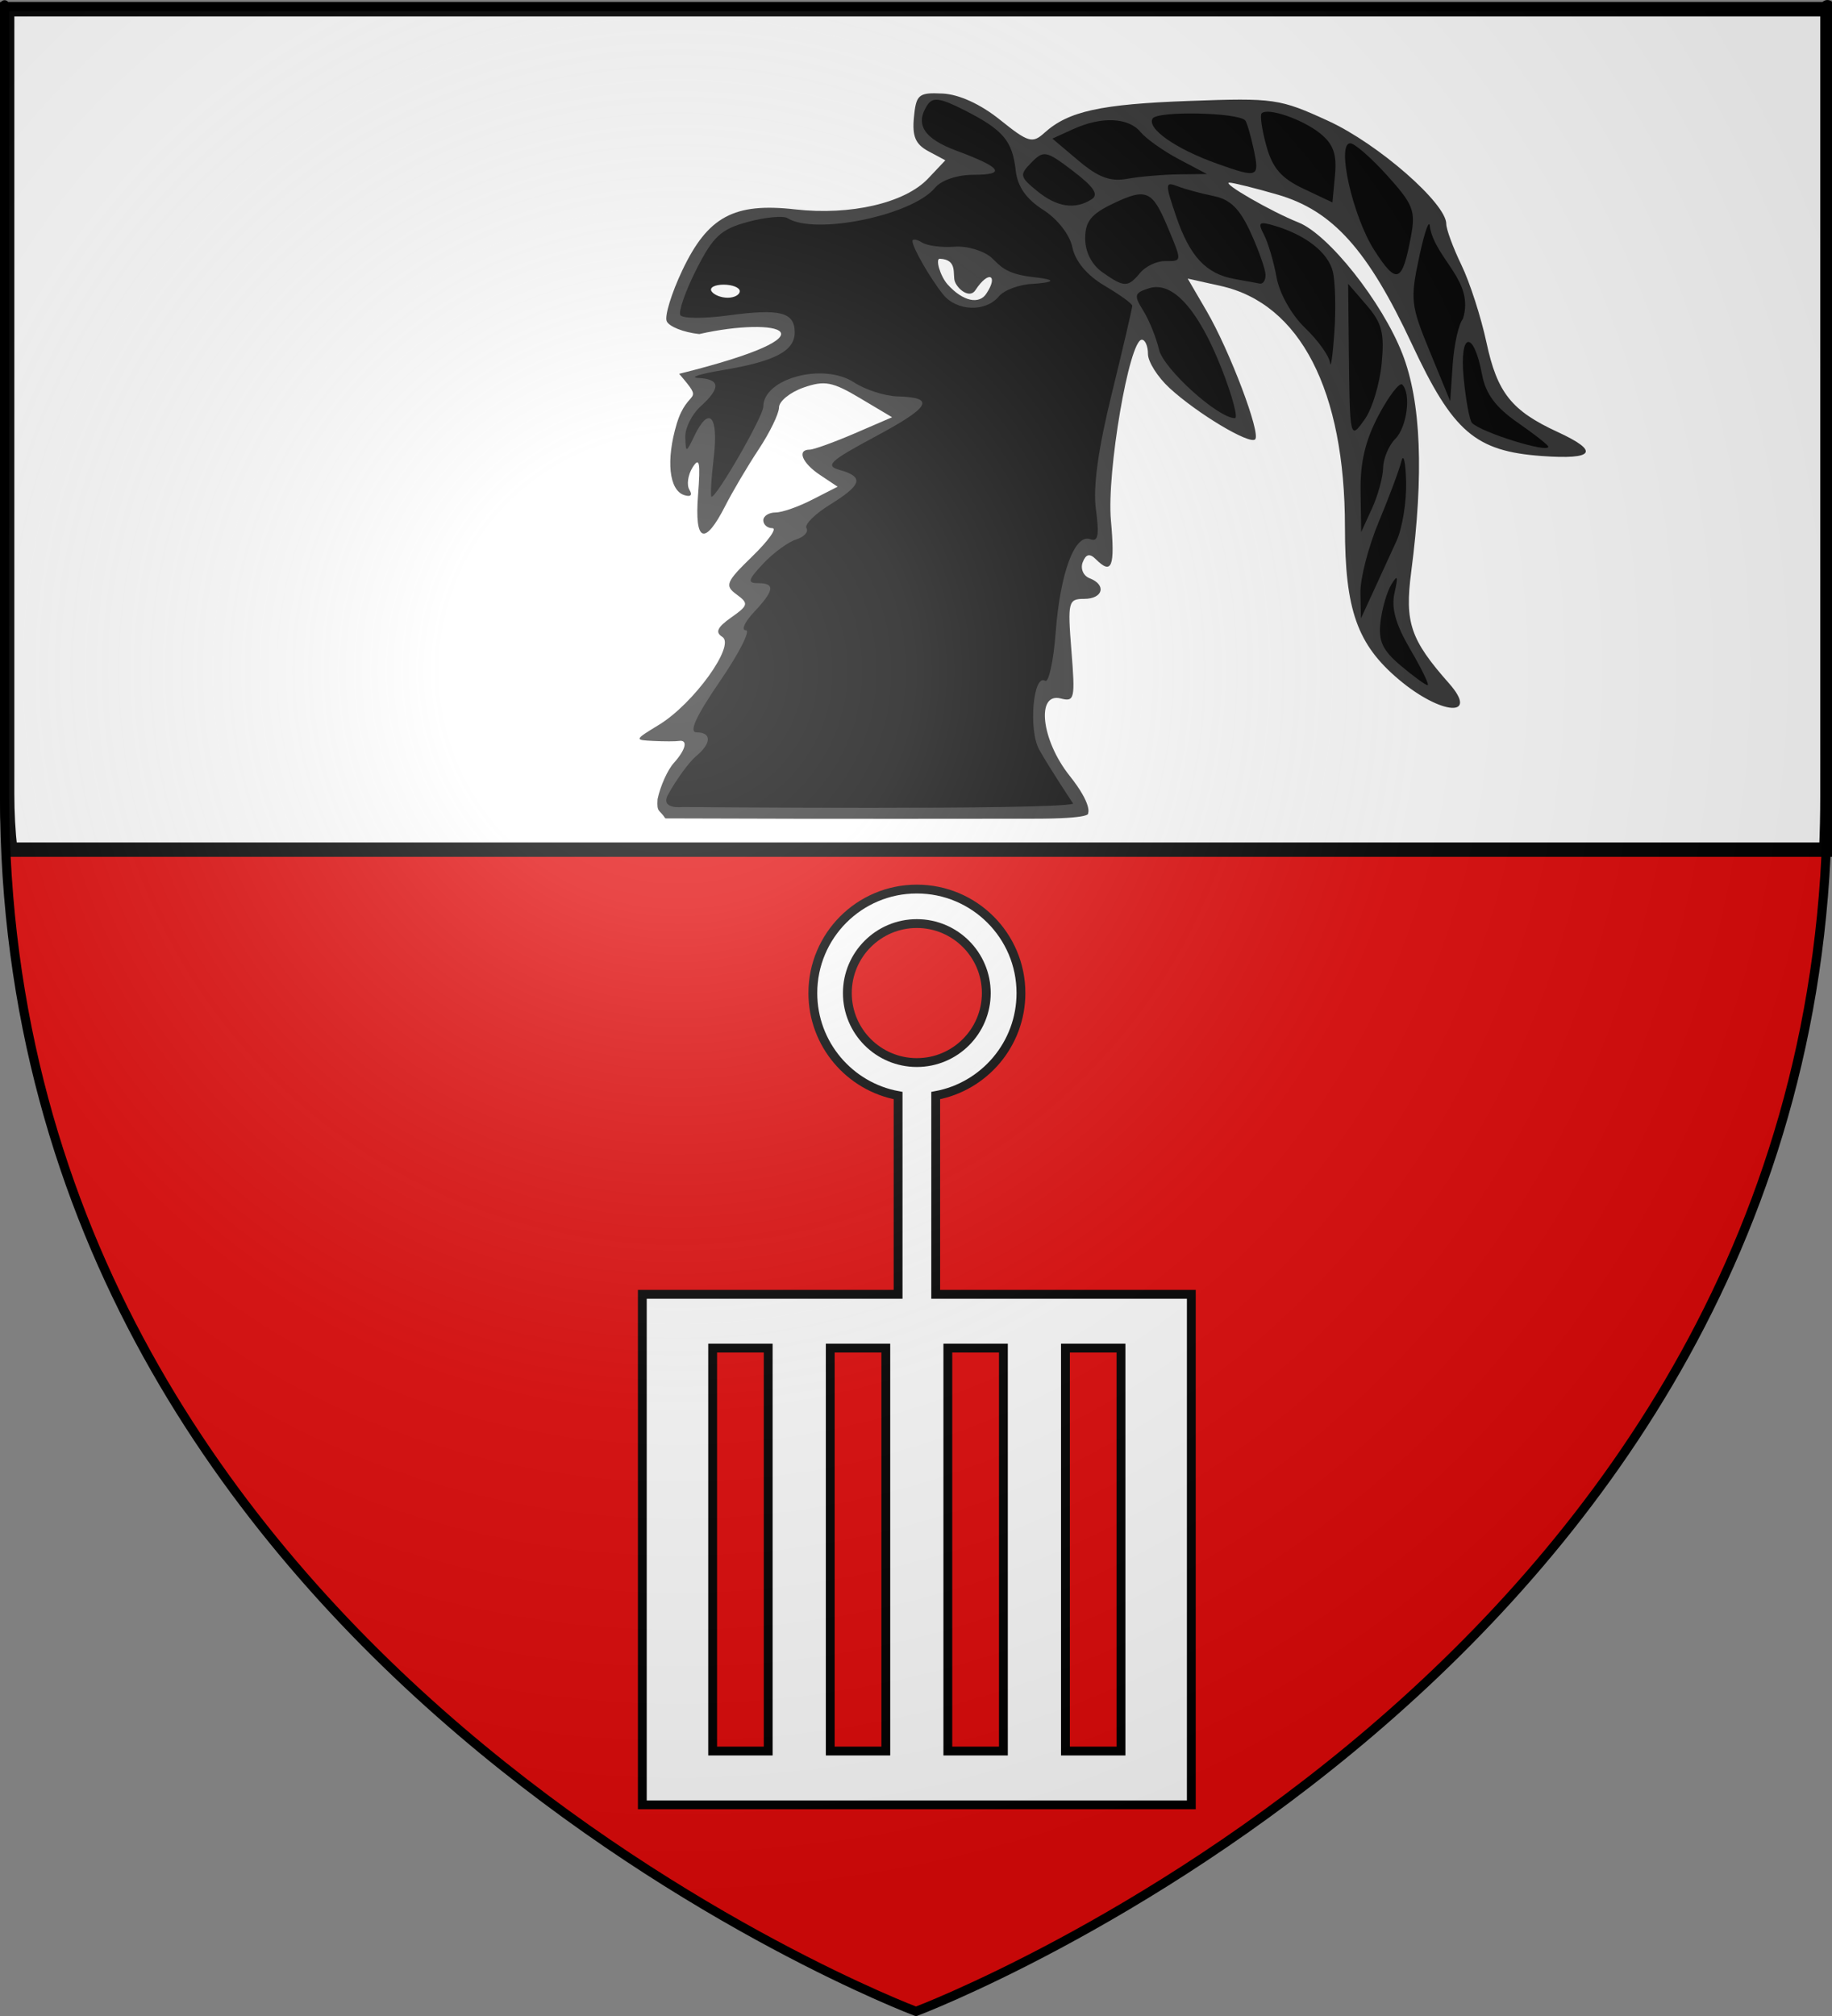
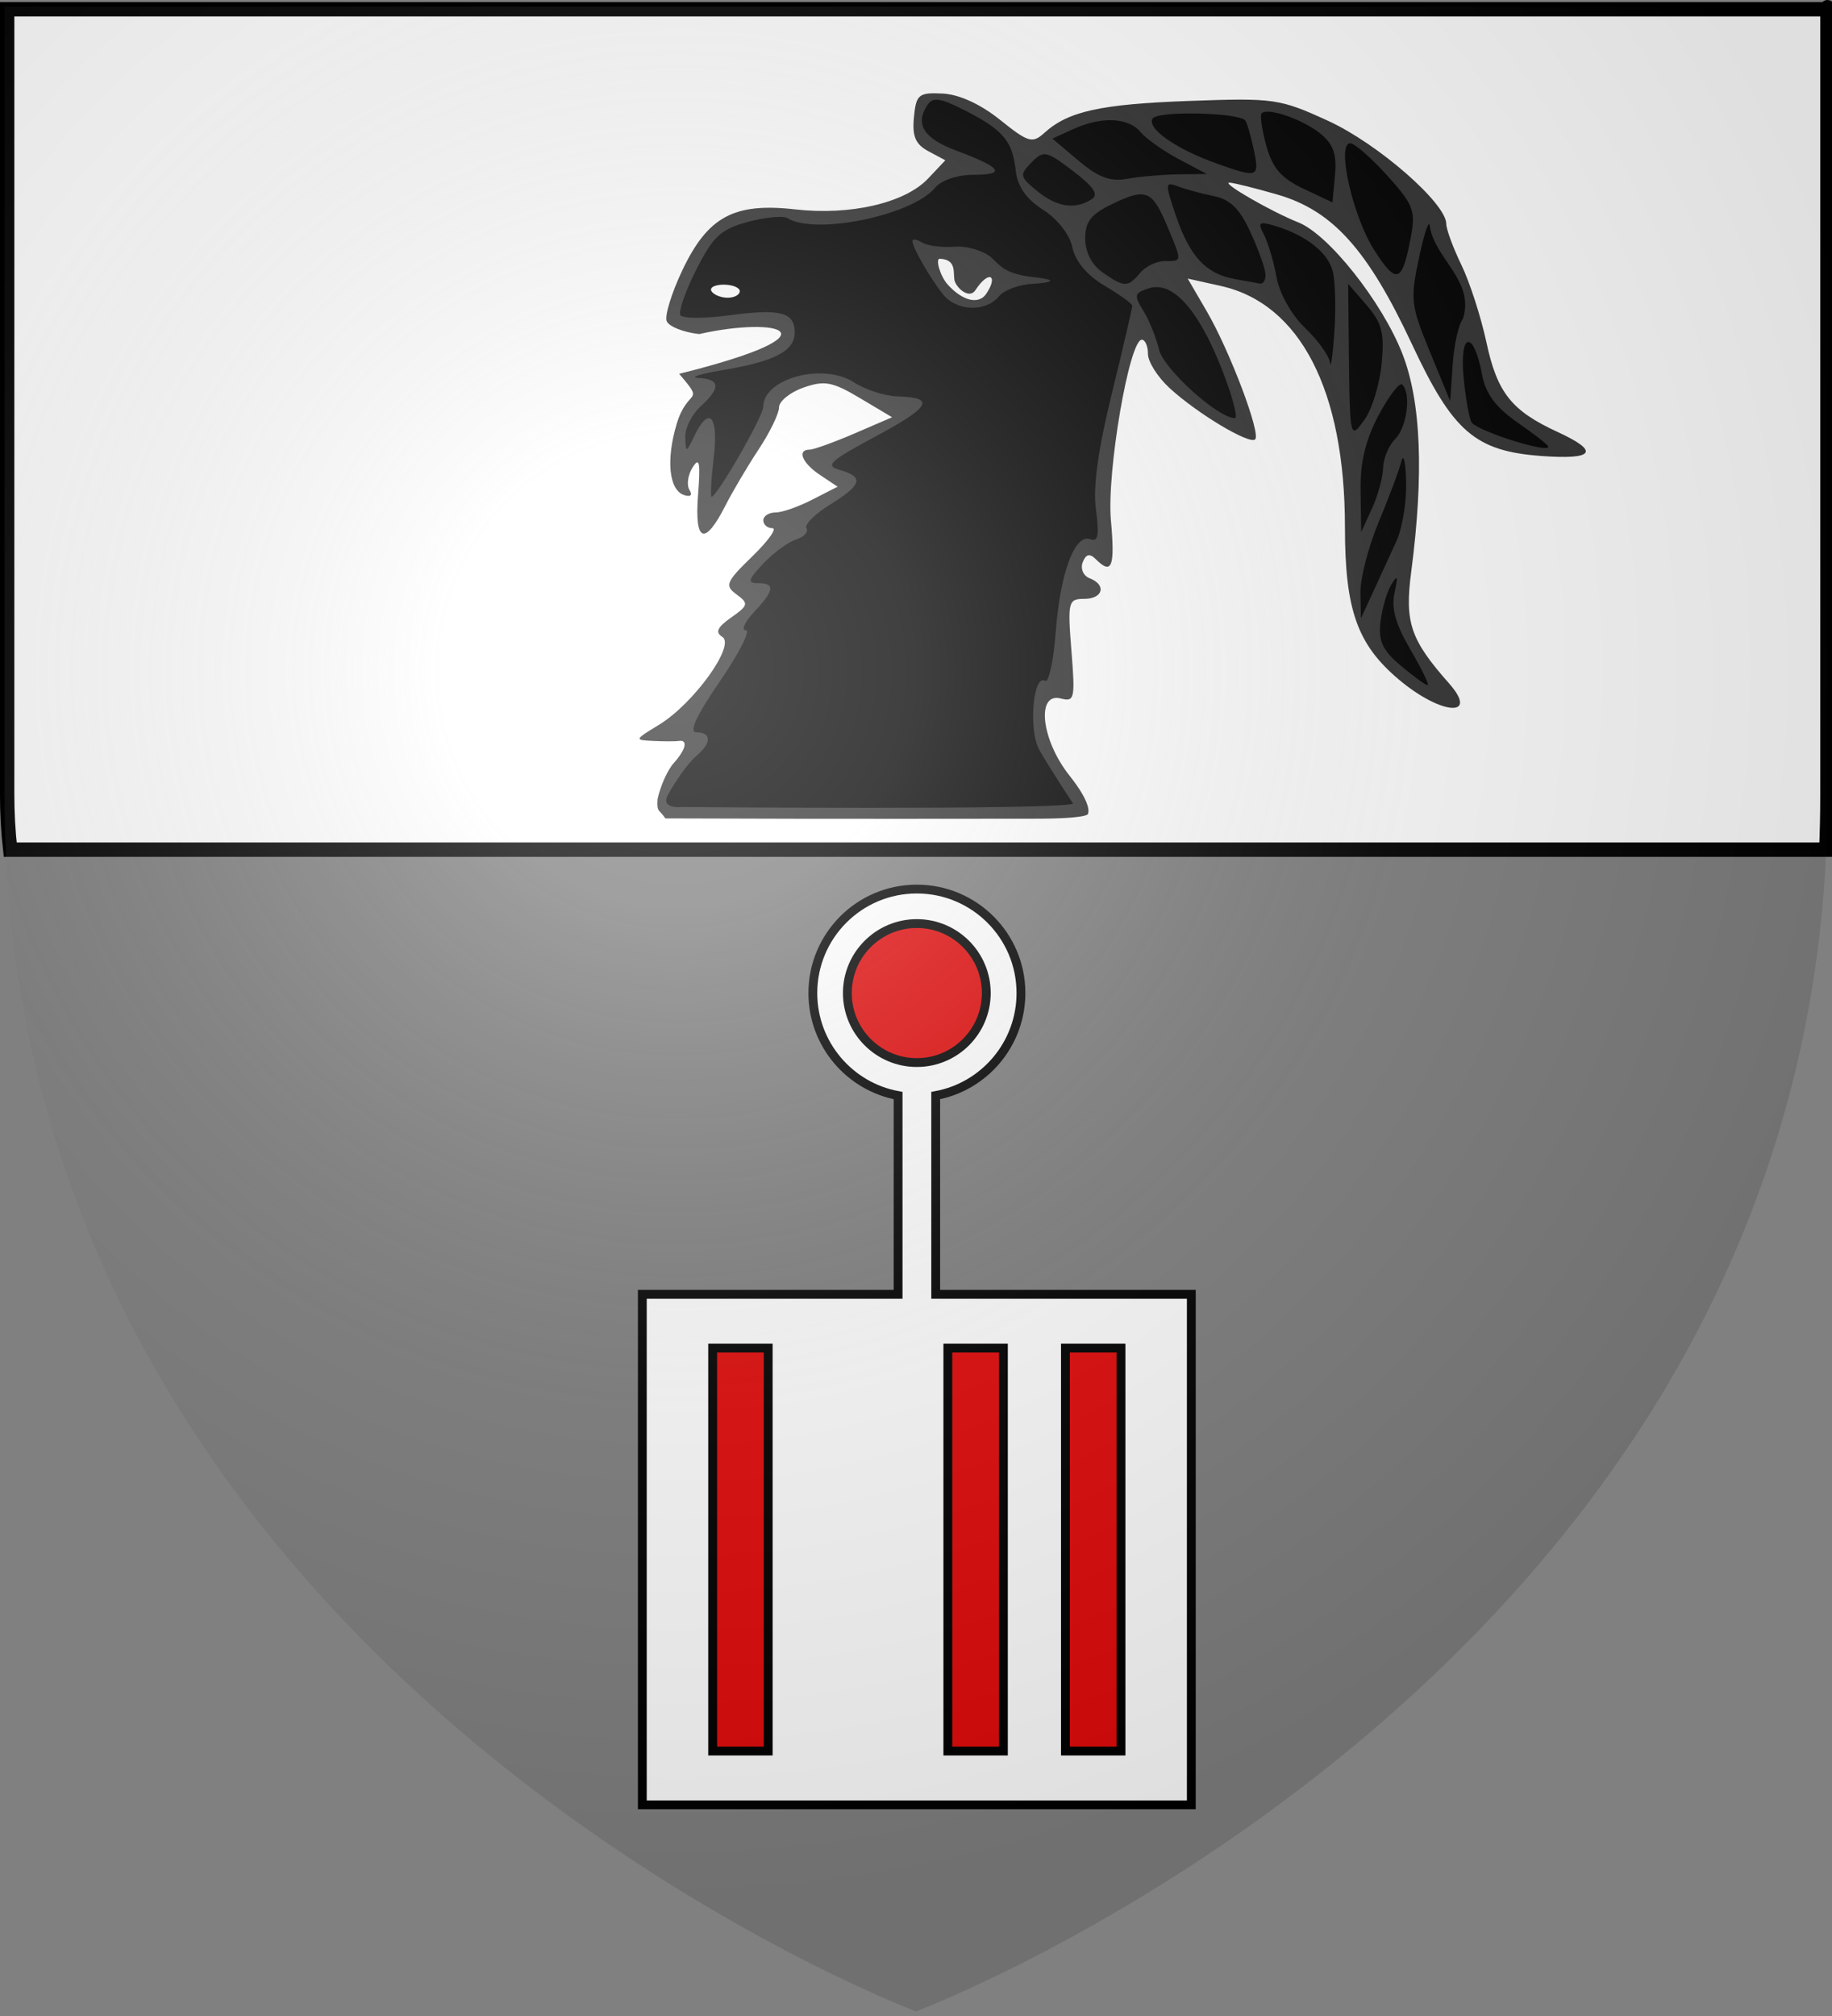
<svg xmlns="http://www.w3.org/2000/svg" xmlns:ns1="http://sodipodi.sourceforge.net/DTD/sodipodi-0.dtd" xmlns:ns2="http://www.inkscape.org/namespaces/inkscape" xmlns:xlink="http://www.w3.org/1999/xlink" height="660" width="600" version="1.0" id="svg2" ns1:version="0.32" ns2:version="0.44.1" ns1:docname="blason_azelot_54.svg" ns1:docbase="K:\blasons" ns2:export-filename="/Users/olivier/Desktop/Blason Rouge/Blason_Vide_3D.png" ns2:export-xdpi="144" ns2:export-ydpi="144">
  <rect width="100%" height="100%" fill="#808080" stroke="none" />
  <ns1:namedview ns2:window-height="712" ns2:window-width="1024" ns2:pageshadow="2" ns2:pageopacity="0.0" guidetolerance="10.0" gridtolerance="10.0" objecttolerance="10.0" borderopacity="1.0" bordercolor="#666666" pagecolor="#ffffff" id="base" showgrid="false" height="660px" ns2:zoom="0.44547727" ns2:cx="-259.34594" ns2:cy="324.03152" ns2:window-x="-4" ns2:window-y="-4" ns2:current-layer="layer3" />
  <desc id="desc4">Flag of Canton of Valais (Wallis)</desc>
  <defs id="defs6">
    <linearGradient id="linearGradient2893">
      <stop style="stop-color:white;stop-opacity:0.314;" offset="0" id="stop2895" />
      <stop id="stop2897" offset="0.19" style="stop-color:white;stop-opacity:0.251;" />
      <stop style="stop-color:#6b6b6b;stop-opacity:0.125;" offset="0.6" id="stop2901" />
      <stop style="stop-color:black;stop-opacity:0.125;" offset="1" id="stop2899" />
    </linearGradient>
    <linearGradient id="linearGradient2885">
      <stop id="stop2887" offset="0" style="stop-color:white;stop-opacity:1;" />
      <stop style="stop-color:white;stop-opacity:1;" offset="0.229" id="stop2891" />
      <stop id="stop2889" offset="1" style="stop-color:black;stop-opacity:1;" />
    </linearGradient>
    <linearGradient id="linearGradient2955">
      <stop id="stop2867" offset="0" style="stop-color:#fd0000;stop-opacity:1;" />
      <stop style="stop-color:#e77275;stop-opacity:0.659;" offset="0.5" id="stop2873" />
      <stop style="stop-color:black;stop-opacity:0.323;" offset="1" id="stop2959" />
    </linearGradient>
    <radialGradient ns2:collect="always" xlink:href="#linearGradient2955" id="radialGradient2961" cx="225.524" cy="218.901" fx="225.524" fy="218.901" r="300" gradientTransform="matrix(-4.167939e-4,2.183,-1.884,-3.599562e-4,615.597,-289.121)" gradientUnits="userSpaceOnUse" />
    <polygon id="star" transform="scale(53,53)" points="0,-1 0.588,0.809 -0.951,-0.309 0.951,-0.309 -0.588,0.809 0,-1 " />
    <clipPath id="clip">
      <path d="M 0,-200 L 0,600 L 300,600 L 300,-200 L 0,-200 z " id="path10" />
    </clipPath>
    <radialGradient ns2:collect="always" xlink:href="#linearGradient2955" id="radialGradient1911" gradientUnits="userSpaceOnUse" gradientTransform="matrix(-4.167939e-4,2.183,-1.884,-3.599562e-4,615.597,-289.121)" cx="225.524" cy="218.901" fx="225.524" fy="218.901" r="300" />
    <radialGradient ns2:collect="always" xlink:href="#linearGradient2955" id="radialGradient2865" gradientUnits="userSpaceOnUse" gradientTransform="matrix(0,1.749,-1.593,-1.049767e-7,551.788,-191.29)" cx="225.524" cy="218.901" fx="225.524" fy="218.901" r="300" />
    <radialGradient ns2:collect="always" xlink:href="#linearGradient2955" id="radialGradient2871" gradientUnits="userSpaceOnUse" gradientTransform="matrix(0,1.386,-1.323,-5.741131e-8,-158.082,-109.541)" cx="225.524" cy="218.901" fx="225.524" fy="218.901" r="300" />
    <radialGradient ns2:collect="always" xlink:href="#linearGradient2893" id="radialGradient3163" gradientUnits="userSpaceOnUse" gradientTransform="matrix(1.353,0,0,1.349,-77.629,-85.747)" cx="221.445" cy="226.331" fx="221.445" fy="226.331" r="300" />
  </defs>
  <g ns2:groupmode="layer" id="layer3" ns2:label="Fond écu" style="display:inline">
-     <path id="path2855" style="fill:#e20909;fill-opacity:1;fill-rule:evenodd;stroke:none;stroke-width:1px;stroke-linecap:butt;stroke-linejoin:miter;stroke-opacity:1" d="M 300,658.5 C 300,658.5 598.5,546.18 598.5,260.728 C 598.5,-24.723 598.5,2.176 598.5,2.176 L 1.5,2.176 L 1.5,260.728 C 1.5,546.18 300,658.5 300,658.5 z " ns1:nodetypes="cccccc" />
    <path style="opacity:1;fill:white;fill-opacity:1;stroke:black;stroke-width:4.703;stroke-miterlimit:4;stroke-dasharray:none;stroke-opacity:1" d="M 2.344 3.031 L 2.344 259.969 C 2.344 266.109 2.667 272.177 3.344 278.156 L 598.125 278.156 C 598.374 272.413 598.5 266.609 598.5 260.719 C 598.5 -23.801 598.5 2.86 598.5 3.031 L 2.344 3.031 z " id="rect1901" />
    <g style="display:inline" id="g11202" transform="matrix(2.571,0,0,2.571,522.917,23.317)">
      <path id="path5890" d="M -118.637,95.142 C -93.139,95.24 -79.666,95.17 -71.883,95.181 C -64.1,95.192 -64.784,94.489 -64.784,94.489 C -64.784,94.489 -64.183,93.429 -67.156,89.688 C -70.754,85.161 -71.43,79.043 -68.25,79.875 C -66.498,80.333 -66.417,79.882 -66.906,73.781 C -67.406,67.554 -67.301,67.188 -65.281,67.188 C -62.868,67.188 -62.405,65.402 -64.594,64.562 C -65.384,64.259 -65.782,63.348 -65.469,62.531 C -65.065,61.479 -64.569,61.369 -63.812,62.125 C -61.751,64.187 -61.336,63.132 -61.875,57.188 C -62.428,51.087 -59.541,34.188 -57.938,34.188 C -57.511,34.188 -57.156,35.003 -57.156,36 C -57.156,36.997 -55.919,38.953 -54.406,40.344 C -50.877,43.588 -44.207,47.582 -43.5,46.875 C -42.754,46.129 -46.735,35.601 -49.688,30.531 L -52.094,26.406 L -47.875,27.344 C -37.755,29.601 -32.063,40.668 -32.062,58.062 C -32.062,68.605 -30.484,73.012 -25.188,77.469 C -19.809,81.994 -14.9,82.362 -18.812,77.938 C -23.723,72.384 -24.464,70.204 -23.625,63.781 C -21.992,51.281 -22.359,42.079 -24.75,35.969 C -27.325,29.389 -34.134,20.782 -38,19.25 C -41.428,17.892 -47.858,14.188 -46.781,14.188 C -46.324,14.188 -43.558,14.866 -40.625,15.719 C -33.618,17.756 -29.145,22.736 -23.531,34.75 C -18.304,45.936 -15.468,48.385 -6.969,49 C -0.272,49.484 0.423,48.419 -4.969,45.938 C -10.83,43.241 -12.664,40.946 -14.031,34.562 C -14.725,31.322 -16.155,26.887 -17.219,24.688 C -18.283,22.488 -19.158,20.115 -19.156,19.438 C -19.15,16.833 -27.842,9.245 -34.156,6.344 C -40.387,3.481 -41.115,3.392 -51.844,3.781 C -63.196,4.193 -67.3,5.089 -70.344,7.844 C -71.876,9.23 -72.398,9.082 -76,6.188 C -78.483,4.192 -81.221,2.942 -83.312,2.844 C -83.696,2.826 -84.042,2.814 -84.344,2.812 C -86.459,2.804 -86.721,3.321 -86.969,5.875 C -87.204,8.3 -86.765,9.31 -85.125,10.188 L -82.969,11.344 L -85.156,13.656 C -88.088,16.777 -95.038,18.392 -102.094,17.594 C -109.888,16.712 -113.22,18.509 -116.469,25.344 C -117.832,28.212 -118.732,31.126 -118.469,31.812 C -118.205,32.499 -116.328,33.256 -114.312,33.469 C -104.284,31.197 -95.95,33.33 -116.875,38.531 C -113.484,42.506 -115.77,40.176 -117.188,44.906 C -118.57,49.52 -118.166,53.337 -116.25,53.969 C -115.413,54.245 -115.145,53.989 -115.562,53.312 C -115.944,52.696 -115.766,51.404 -115.156,50.438 C -114.285,49.057 -114.146,49.819 -114.469,53.969 C -114.937,59.985 -113.625,60.504 -111,55.344 C -110.097,53.568 -108.184,50.324 -106.75,48.156 C -105.316,45.989 -104.156,43.595 -104.156,42.812 C -104.156,42.03 -102.745,40.878 -101.031,40.281 C -98.354,39.348 -97.356,39.531 -93.844,41.625 L -89.75,44.062 L -94.531,46.125 C -97.163,47.253 -99.746,48.188 -100.25,48.188 C -101.908,48.188 -101.206,49.9 -98.938,51.406 L -96.688,52.906 L -99.875,54.531 C -101.623,55.435 -103.741,56.188 -104.594,56.188 C -105.446,56.188 -106.156,56.638 -106.156,57.188 C -106.156,57.737 -105.634,58.188 -105,58.188 C -104.366,58.188 -105.524,59.801 -107.562,61.781 C -110.926,65.047 -111.103,65.499 -109.562,66.625 C -108.001,67.767 -108.049,68.012 -110.25,69.562 C -112.019,70.808 -112.314,71.445 -111.375,72.031 C -109.669,73.097 -115.029,80.531 -119.438,83.219 C -122.595,85.144 -122.608,85.161 -120.156,85.281 C -118.781,85.348 -117.319,85.346 -116.906,85.281 C -115.723,85.094 -116.012,86.372 -117.562,88.094 C -118.345,88.962 -119.281,91.037 -119.625,92.688 C -119.744,94.456 -119.398,93.956 -118.637,95.142 z " style="fill:#313131;fill-opacity:1" />
      <path id="path2281" d="M -116.413,93.693 C -116.413,93.693 -119.37,94.058 -118.281,92.094 C -117.193,90.13 -115.581,87.934 -114.719,87.219 C -112.739,85.575 -112.716,84.188 -114.656,84.188 C -115.677,84.188 -114.731,82.132 -111.688,77.688 C -109.24,74.112 -107.753,71.188 -108.375,71.188 C -108.997,71.188 -108.54,70.148 -107.344,68.875 C -104.734,66.097 -104.61,65.188 -106.844,65.188 C -108.233,65.188 -108.091,64.747 -106.156,62.688 C -104.873,61.322 -102.99,59.949 -101.969,59.625 C -100.948,59.301 -100.37,58.651 -100.656,58.188 C -100.943,57.724 -99.585,56.379 -97.656,55.188 C -93.575,52.665 -93.294,51.655 -96.406,50.781 C -98.348,50.236 -97.719,49.644 -91.906,46.531 C -84.82,42.736 -84.173,41.545 -89.062,41.406 C -90.694,41.36 -93.174,40.555 -94.594,39.625 C -98.502,37.064 -106.156,39.107 -106.156,42.719 C -106.156,43.923 -112.055,54.188 -112.75,54.188 C -112.917,54.188 -112.794,51.938 -112.469,49.188 C -111.839,43.869 -113.049,42.522 -114.938,46.438 C -115.994,48.629 -116.028,48.634 -116.094,46.594 C -116.131,45.441 -115.256,43.683 -114.156,42.688 C -111.549,40.328 -111.626,39.207 -114.406,39.062 C -115.644,38.998 -114.269,38.549 -111.344,38.062 C -104.691,36.956 -102.156,35.628 -102.156,33.25 C -102.156,30.678 -104.031,30.203 -110.594,31.094 C -113.699,31.515 -116.447,31.503 -116.719,31.062 C -116.991,30.622 -116.081,27.999 -114.688,25.25 C -112.539,21.01 -111.541,20.107 -108.125,19.188 C -105.911,18.591 -103.632,18.367 -103.062,18.719 C -99.532,20.901 -87.2,18.363 -84.281,14.844 C -83.476,13.873 -81.453,13.188 -79.375,13.188 C -75.157,13.188 -75.788,12.255 -81.469,10.156 C -85.684,8.599 -86.863,6.799 -85.281,4.344 C -84.58,3.255 -83.681,3.361 -80.469,5 C -75.567,7.501 -74.43,8.864 -74,12.656 C -73.768,14.703 -72.661,16.276 -70.5,17.656 C -68.657,18.833 -67.118,20.818 -66.781,22.438 C -66.414,24.202 -64.929,25.99 -62.688,27.312 C -60.751,28.455 -59.156,29.592 -59.156,29.875 C -59.156,30.158 -60.317,35.166 -61.75,41 C -63.521,48.208 -64.176,52.964 -63.781,55.844 C -63.338,59.076 -63.51,59.973 -64.5,59.594 C -66.466,58.839 -68.337,63.864 -68.906,71.406 C -69.186,75.106 -69.801,77.903 -70.25,77.625 C -71.787,76.675 -72.403,83.918 -71,86.406 C -69.597,88.894 -66.677,93.272 -66.677,93.272 C -69.228,94.105 -116.413,93.693 -116.413,93.693 z " style="fill:black;fill-opacity:1" />
      <path id="path2279" d="M -23.716,73.662 C -25.612,70.426 -26.187,68.371 -25.745,66.412 C -25.261,64.275 -25.35,64.045 -26.152,65.36 C -26.716,66.285 -27.339,68.431 -27.537,70.129 C -27.82,72.566 -27.275,73.74 -24.948,75.697 C -23.327,77.062 -21.791,78.178 -21.535,78.178 C -21.279,78.178 -22.26,76.146 -23.716,73.662 z " style="fill:black;fill-opacity:1" />
      <path id="path2277" d="M -25.477,59.774 C -24.749,58.177 -24.206,54.802 -24.27,52.274 C -24.334,49.746 -24.607,48.578 -24.878,49.678 C -25.148,50.778 -26.446,54.252 -27.762,57.398 C -29.077,60.544 -30.125,64.594 -30.09,66.398 L -30.026,69.678 L -28.413,66.178 C -27.526,64.253 -26.205,61.371 -25.477,59.774 z " style="fill:black;fill-opacity:1" />
      <path id="path2275" d="M -27.199,50.499 C -27.174,49.301 -26.479,47.646 -25.654,46.821 C -24.157,45.324 -23.608,41.057 -24.763,39.901 C -25.099,39.566 -26.449,41.315 -27.763,43.788 C -29.455,46.969 -30.13,49.803 -30.073,53.481 L -29.991,58.678 L -28.618,55.678 C -27.862,54.028 -27.224,51.697 -27.199,50.499 z " style="fill:black;fill-opacity:1" />
      <path id="path2273" d="M -6.154,47.814 C -6.154,47.614 -7.909,46.233 -10.055,44.746 C -12.857,42.804 -14.136,41.085 -14.594,38.645 C -15.679,32.862 -17.504,33.18 -16.94,39.053 C -16.667,41.896 -16.187,44.478 -15.873,44.792 C -14.655,46.01 -6.154,48.653 -6.154,47.814 z " style="fill:black;fill-opacity:1" />
      <path id="path2271" d="M -27.383,37.212 C -27.013,33.356 -27.345,32.068 -29.294,29.807 L -31.654,27.07 L -31.568,35.374 C -31.448,46.953 -31.432,47.02 -29.493,44.251 C -28.579,42.947 -27.63,39.779 -27.383,37.212 z " style="fill:black;fill-opacity:1" />
      <path id="path2269" d="M -47.751,37.928 C -50.722,30.347 -54.019,26.683 -57.015,27.634 C -58.905,28.234 -58.981,28.523 -57.755,30.49 C -57.005,31.693 -56.104,33.919 -55.751,35.437 C -55.18,37.9 -48.232,44.178 -46.078,44.178 C -45.652,44.178 -46.405,41.365 -47.751,37.928 z " style="fill:black;fill-opacity:1" />
      <path id="path2267" d="M -17.04,31.54 C -15.508,26.738 -20.472,24.016 -21.238,19.869 C -21.284,18.664 -21.888,20.317 -22.58,23.544 C -23.768,29.083 -23.694,29.76 -21.246,35.709 L -18.654,42.008 L -18.34,37.368 C -18.167,34.816 -17.582,32.194 -17.04,31.54 z " style="fill:black;fill-opacity:1" />
      <path id="path2265" d="M -33.611,25.494 C -34.213,23.094 -37.042,20.868 -40.99,19.687 C -43.023,19.079 -43.202,19.227 -42.371,20.833 C -41.846,21.848 -41.127,24.286 -40.773,26.253 C -40.404,28.303 -38.855,31.048 -37.141,32.69 C -35.498,34.264 -34.071,36.255 -33.969,37.115 C -33.867,37.974 -33.616,36.227 -33.41,33.231 C -33.204,30.236 -33.294,26.754 -33.611,25.494 z " style="fill:black;fill-opacity:1" />
      <path id="path2263" d="M -58.154,25.678 C -57.469,24.853 -56.064,24.178 -55.031,24.178 C -52.776,24.178 -52.787,24.3 -54.639,19.868 C -56.603,15.168 -57.367,14.835 -61.585,16.846 C -64.403,18.19 -65.154,19.129 -65.154,21.306 C -65.154,23.023 -64.315,24.652 -62.931,25.621 C -60.179,27.549 -59.711,27.554 -58.154,25.678 z " style="fill:black;fill-opacity:1" />
      <path id="path2261" d="M -42.176,25.928 C -42.188,25.24 -43.036,22.832 -44.061,20.576 C -45.45,17.516 -46.652,16.327 -48.789,15.896 C -50.365,15.578 -52.429,15.018 -53.376,14.651 C -54.985,14.029 -54.998,14.279 -53.566,18.48 C -51.829,23.58 -49.772,25.792 -46.154,26.45 C -44.779,26.701 -43.316,26.967 -42.904,27.042 C -42.491,27.116 -42.164,26.615 -42.176,25.928 z " style="fill:black;fill-opacity:1" />
      <path id="path2259" d="M -23.653,21.032 C -23.043,17.776 -23.366,16.948 -26.679,13.282 C -28.718,11.025 -30.835,9.178 -31.384,9.178 C -33.181,9.178 -31.078,18.508 -28.311,22.808 C -25.46,27.239 -24.767,26.975 -23.653,21.032 z " style="fill:black;fill-opacity:1" />
      <path id="path2257" d="M -64.351,16.321 C -63.394,15.714 -64.014,14.759 -66.694,12.715 C -70.109,10.11 -70.444,10.041 -71.997,11.621 C -73.541,13.192 -73.494,13.438 -71.293,15.242 C -68.778,17.305 -66.468,17.663 -64.351,16.321 z " style="fill:black;fill-opacity:1" />
      <path id="path2255" d="M -35.206,7.934 C -37.444,6.122 -41.898,4.589 -42.673,5.364 C -42.908,5.598 -42.639,7.46 -42.075,9.5 C -41.292,12.336 -40.179,13.623 -37.352,14.96 L -33.654,16.71 L -33.33,13.213 C -33.084,10.567 -33.541,9.283 -35.206,7.934 z " style="fill:black;fill-opacity:1" />
      <path id="path2253" d="M -53.279,13.134 L -49.654,13.089 L -53.225,11.201 C -55.189,10.163 -57.382,8.608 -58.098,7.746 C -59.651,5.874 -63.073,5.728 -66.697,7.38 L -69.335,8.581 L -65.994,11.398 C -63.469,13.528 -61.952,14.088 -59.779,13.696 C -58.198,13.411 -55.273,13.158 -53.279,13.134 z " style="fill:black;fill-opacity:1" />
      <path id="path2251" d="M -43.691,9.928 C -44.074,8.14 -44.56,6.49 -44.772,6.26 C -45.708,5.242 -55.947,5.034 -56.557,6.021 C -57.338,7.284 -53.637,9.884 -48.395,11.755 C -43.118,13.638 -42.913,13.559 -43.691,9.928 z " style="fill:black;fill-opacity:1" />
      <path id="path2249" d="M -83.249,28.428 C -84.902,26.369 -87.154,22.45 -87.154,21.632 C -87.154,21.317 -86.604,21.399 -85.932,21.815 C -85.261,22.23 -83.397,22.469 -81.791,22.347 C -80.184,22.224 -78.053,22.864 -77.053,23.769 C -76.054,24.673 -75.43,25.784 -71.945,26.193 C -66.74,26.766 -71.781,27.075 -71.781,27.075 C -73.502,27.132 -75.469,27.853 -76.154,28.678 C -77.835,30.703 -81.526,30.573 -83.249,28.428 z " style="fill:#313131;fill-opacity:0.941" />
      <path id="path2247" d="M -77.711,28.271 C -76.206,26.003 -77.422,25.256 -79.14,27.884 C -79.854,28.976 -81.356,27.815 -81.749,26.791 C -82.089,25.904 -81.33,23.981 -83.676,23.877 C -84.252,23.851 -83.649,26.078 -82.654,27.178 C -80.731,29.303 -78.636,29.766 -77.711,28.271 z " style="fill:white;fill-opacity:1" />
      <path id="path2243" d="M -112.757,28.011 C -113.04,27.553 -112.345,27.178 -111.213,27.178 C -110.08,27.178 -109.154,27.553 -109.154,28.011 C -109.154,28.469 -109.849,28.844 -110.698,28.844 C -111.547,28.844 -112.474,28.469 -112.757,28.011 z " style="fill:white;fill-opacity:1" />
    </g>
    <g id="g10410" transform="matrix(0.964,0,0,0.964,858.574,16.791)">
      <path id="path16331" d="M -672.412,595.511 L -672.412,422.138 L -585.515,422.138 L -585.515,354.639 C -601.991,351.631 -614.481,337.178 -614.481,319.838 C -614.481,300.319 -598.674,284.512 -579.155,284.512 C -559.635,284.512 -543.776,300.319 -543.776,319.838 C -543.776,337.178 -556.266,351.631 -572.741,354.639 L -572.741,422.138 L -485.897,422.138 L -485.897,595.511 L -672.412,595.511 z " style="fill:white;fill-opacity:1;stroke:black;stroke-width:3;stroke-miterlimit:4;stroke-dasharray:none;stroke-opacity:1" />
      <path id="path16333" d="M -555.553,319.833 C -555.553,306.805 -566.127,296.232 -579.155,296.232 C -592.182,296.232 -602.756,306.805 -602.756,319.833 C -602.756,332.861 -592.182,343.435 -579.155,343.435 C -566.127,343.435 -555.553,332.861 -555.553,319.833 z " style="fill:#e20909;fill-opacity:1;stroke:black;stroke-width:3;stroke-miterlimit:4;stroke-dasharray:none;stroke-opacity:1" />
      <rect transform="scale(1,-1)" y="-577.248" x="-648.521" height="136.846" width="18.875" id="rect26102" style="fill:#e20909;fill-opacity:1;stroke:black;stroke-width:3;stroke-miterlimit:4;stroke-dasharray:none;stroke-opacity:1" />
-       <rect transform="scale(1,-1)" style="fill:#e20909;fill-opacity:1;stroke:black;stroke-width:3;stroke-miterlimit:4;stroke-dasharray:none;stroke-opacity:1" id="rect26104" width="18.875" height="136.846" x="-608.568" y="-577.248" />
      <rect transform="scale(1,-1)" y="-577.248" x="-568.615" height="136.846" width="18.875" id="rect26106" style="fill:#e20909;fill-opacity:1;stroke:black;stroke-width:3;stroke-miterlimit:4;stroke-dasharray:none;stroke-opacity:1" />
      <rect transform="scale(1,-1)" style="fill:#e20909;fill-opacity:1;stroke:black;stroke-width:3;stroke-miterlimit:4;stroke-dasharray:none;stroke-opacity:1" id="rect26108" width="18.875" height="136.846" x="-528.663" y="-577.248" />
    </g>
  </g>
  <g ns2:groupmode="layer" id="layer4" ns2:label="Meubles" ns1:insensitive="true" />
  <g ns2:groupmode="layer" id="layer2" ns2:label="Reflet final" ns1:insensitive="true">
    <path ns1:nodetypes="cccccc" d="M 300,658.5 C 300,658.5 598.5,546.18 598.5,260.728 C 598.5,-24.723 598.5,2.176 598.5,2.176 L 1.5,2.176 L 1.5,260.728 C 1.5,546.18 300,658.5 300,658.5 z " style="opacity:1;fill:url(#radialGradient3163);fill-opacity:1;fill-rule:evenodd;stroke:none;stroke-width:1px;stroke-linecap:butt;stroke-linejoin:miter;stroke-opacity:1" id="path2875" ns2:export-xdpi="144" ns2:export-ydpi="144" />
  </g>
  <g ns2:groupmode="layer" id="layer1" ns2:label="Contour final" ns1:insensitive="true">
-     <path ns1:nodetypes="cccccc" d="M 300,658.5 C 300,658.5 1.5,546.18 1.5,260.728 C 1.5,-24.723 1.5,2.176 1.5,2.176 L 598.5,2.176 L 598.5,260.728 C 598.5,546.18 300,658.5 300,658.5 z " style="opacity:1;fill:none;fill-opacity:1;fill-rule:evenodd;stroke:#000000;stroke-width:3;stroke-linecap:butt;stroke-linejoin:miter;stroke-miterlimit:4;stroke-dasharray:none;stroke-opacity:1" id="path1411" ns2:export-xdpi="144" ns2:export-ydpi="144" />
-   </g>
+     </g>
</svg>